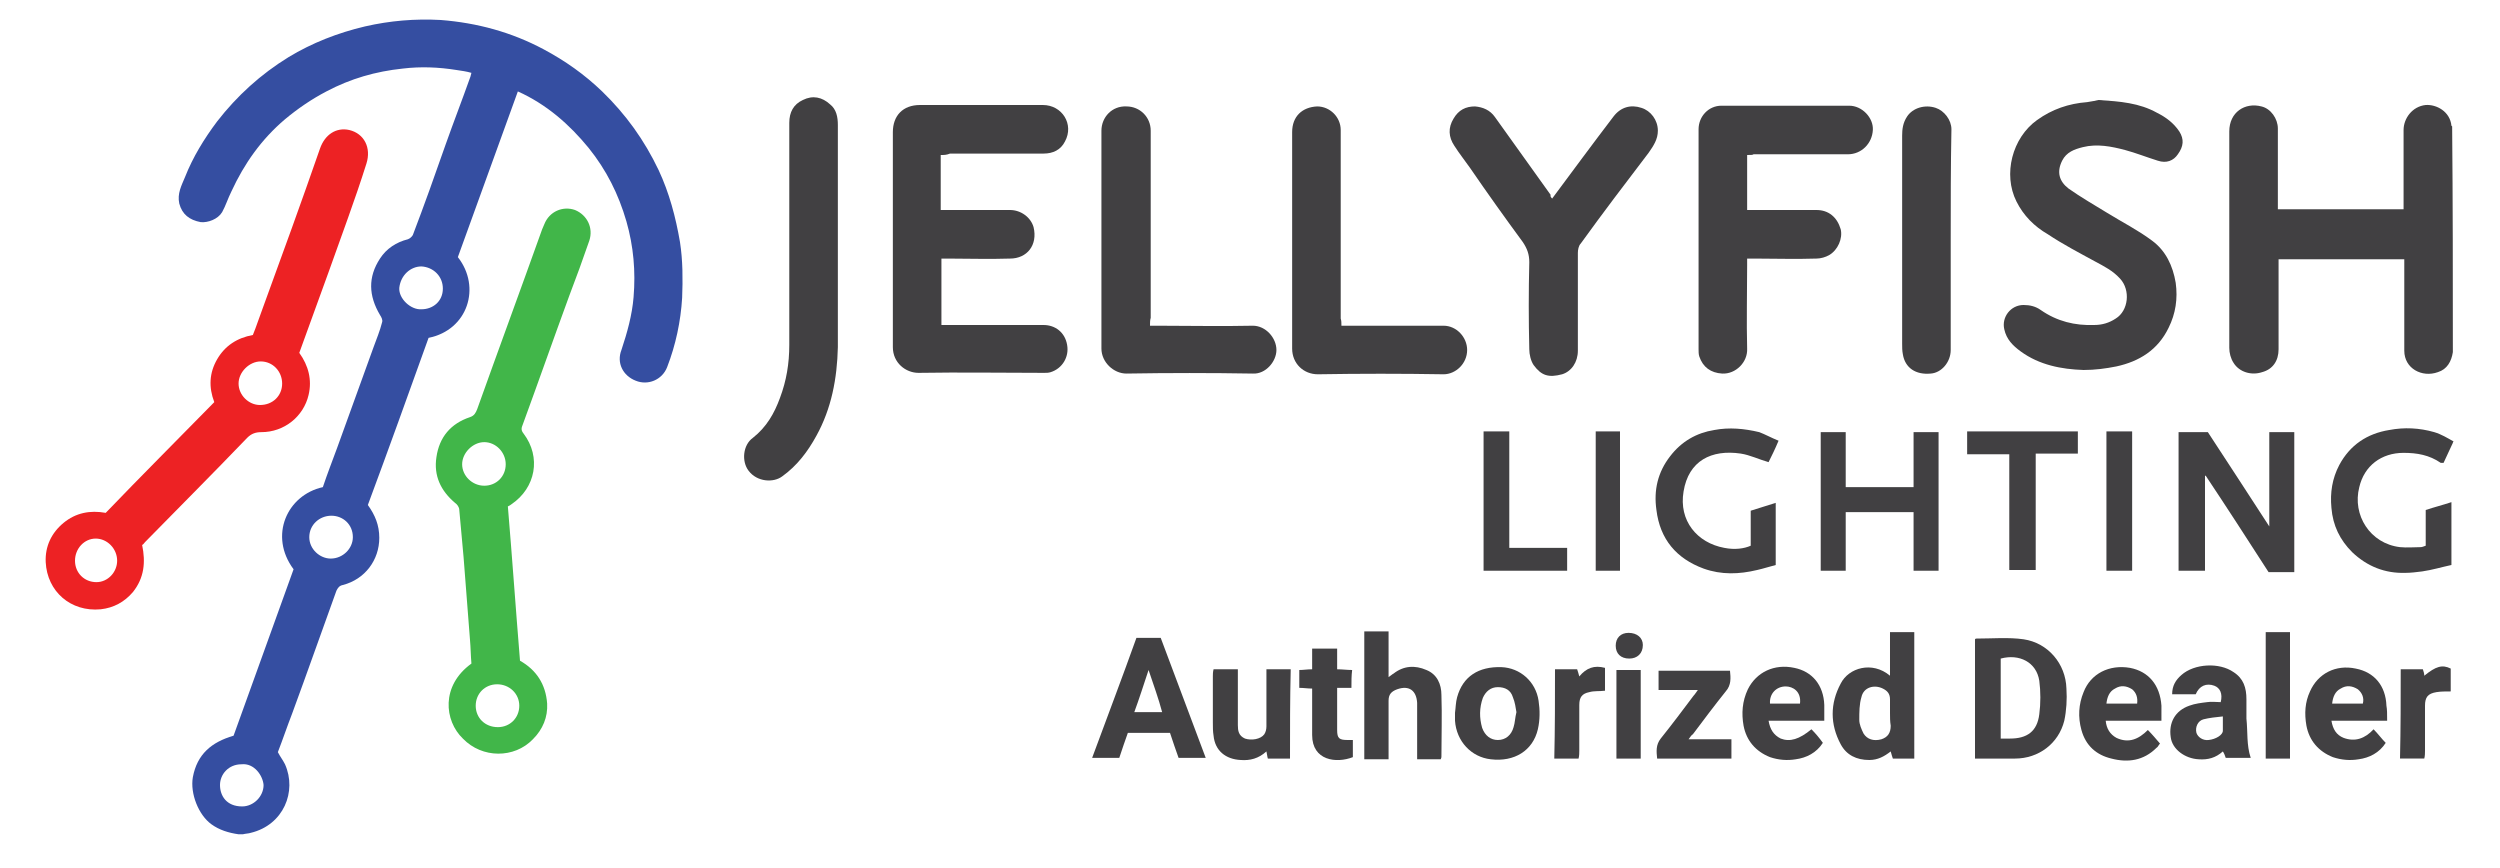
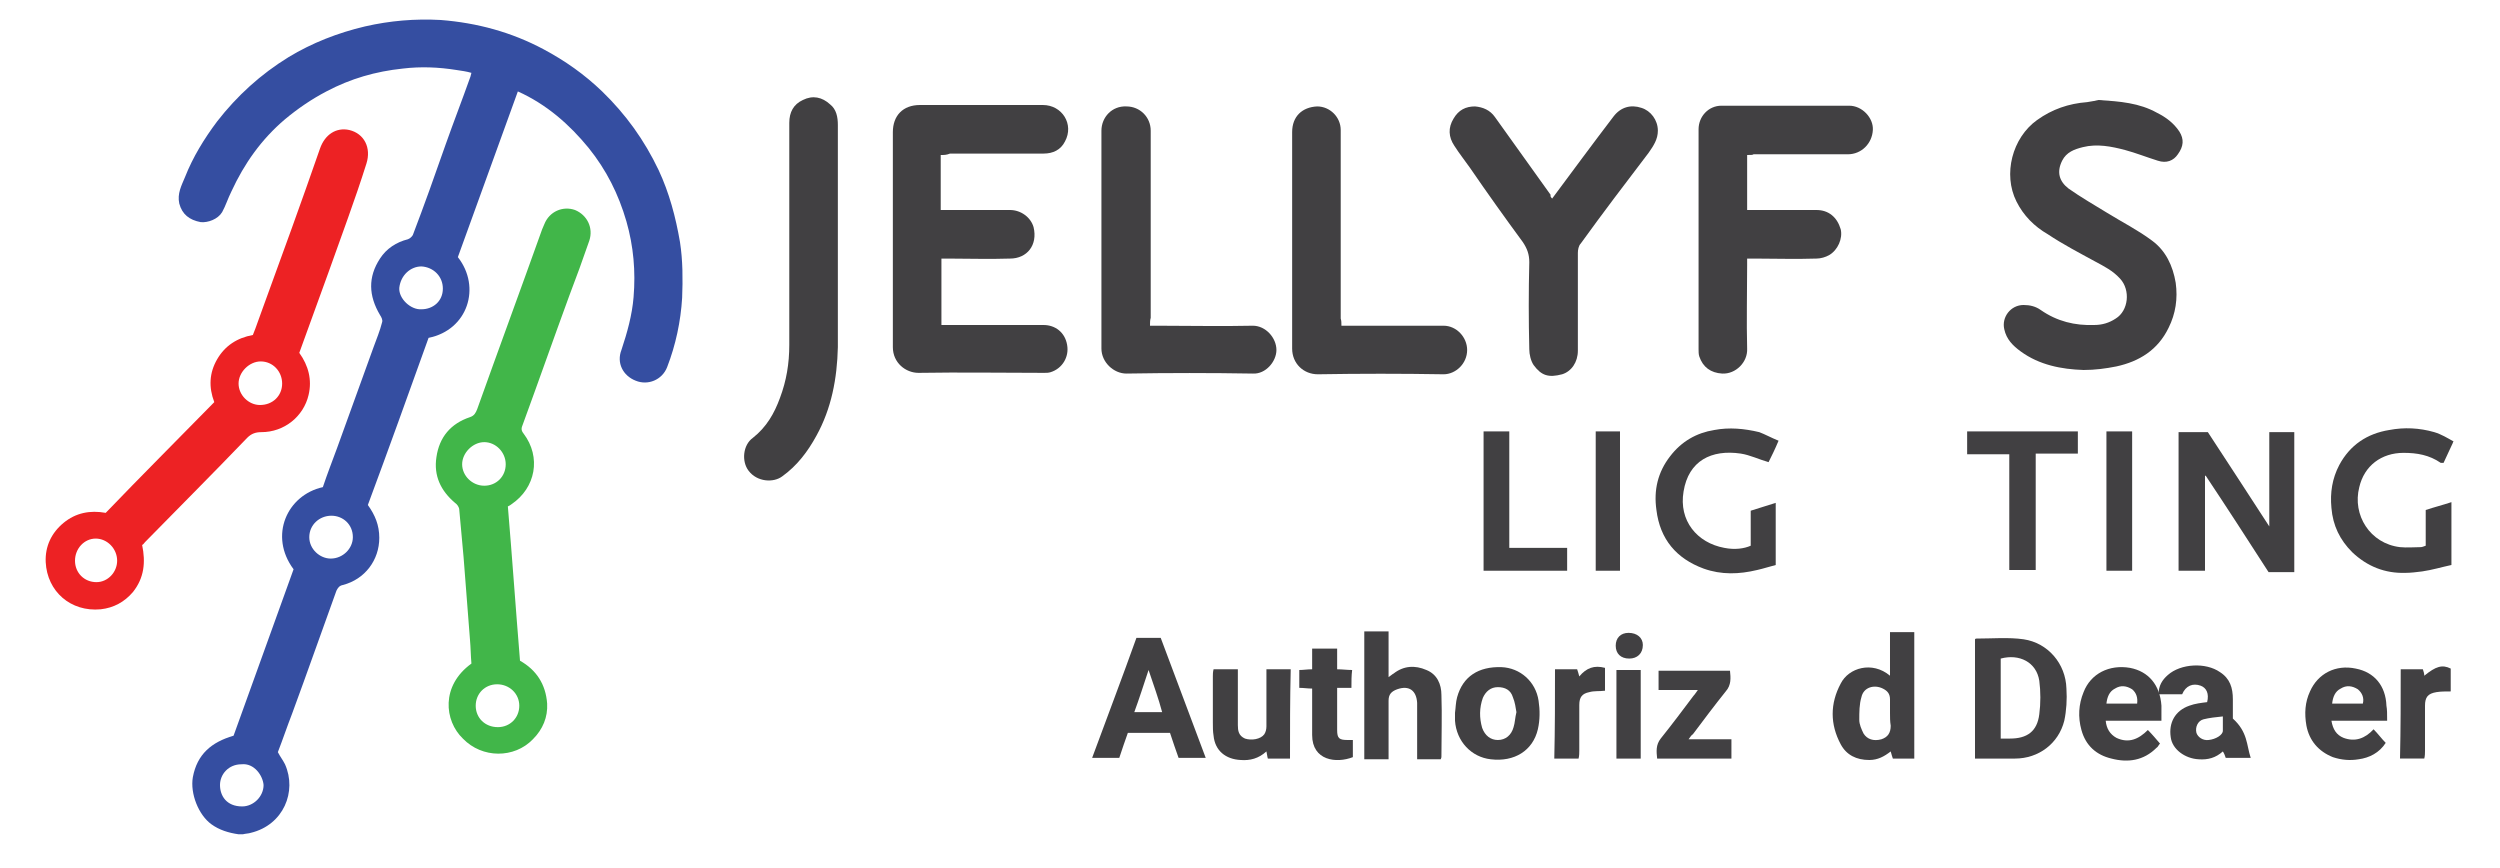
<svg xmlns="http://www.w3.org/2000/svg" version="1.1" id="Layer_1" x="0px" y="0px" viewBox="0 0 350 121.5" style="enable-background:new 0 0 350 121.5;" xml:space="preserve">
  <style type="text/css">
	.st0{fill:#354EA1;}
	.st1{fill:#414042;}
	.st2{fill:#ED2224;}
	.st3{fill:#41B649;}
</style>
  <g>
    <path class="st0" d="M33.4,116.8c-1.4-0.2-2.7-0.6-3.8-1.4c-1.8-1.3-3-4.3-2.6-6.6c0.6-3.2,2.6-4.9,5.7-5.8   c2.8-7.8,5.6-15.5,8.4-23.3c-3.5-4.7-0.9-10.4,4.1-11.5c0.6-1.8,1.3-3.6,2-5.5c1.7-4.7,3.4-9.4,5.1-14.1c0.4-1.1,0.9-2.3,1.2-3.5   c0.1-0.3-0.1-0.7-0.3-1c-1.6-2.7-1.7-5.3,0-7.9c0.9-1.4,2.3-2.3,3.9-2.7c0.3-0.1,0.6-0.4,0.7-0.6c1.6-4.2,3.1-8.4,4.6-12.7   c1.1-3.1,2.3-6.2,3.4-9.3c0.1-0.2,0.1-0.4,0.2-0.7c-0.7-0.2-1.4-0.3-2.1-0.4c-2.5-0.4-5-0.5-7.5-0.2c-3.8,0.4-7.3,1.4-10.7,3.2   c-2.1,1.1-4,2.4-5.8,3.9c-3.3,2.8-5.7,6.2-7.5,10.1c-0.5,1-0.8,2-1.3,2.9c-0.6,1-2,1.5-3,1.4c-1.6-0.3-2.6-1.1-3-2.6   c-0.3-1.4,0.3-2.5,0.8-3.7c1.1-2.8,2.7-5.4,4.5-7.8c2.8-3.6,6.1-6.6,10-9c3.3-2,6.9-3.4,10.7-4.3c3.5-0.8,7-1.1,10.6-0.9   c5.1,0.4,9.9,1.7,14.4,4.1c3,1.6,5.7,3.5,8.2,5.9c3.3,3.2,5.9,6.8,7.9,11c1.5,3.2,2.4,6.6,3,10.1c0.4,2.6,0.4,5.2,0.3,7.8   c-0.2,3.3-0.9,6.6-2.1,9.7c-0.7,1.8-2.7,2.6-4.4,1.9c-1.8-0.7-2.7-2.5-2-4.3c0.8-2.4,1.5-4.9,1.7-7.4c0.3-3.6,0-7.1-1-10.6   c-1.1-3.8-2.8-7.2-5.3-10.3c-2.7-3.3-5.9-6.1-9.9-7.9c-2.8,7.7-5.6,15.5-8.4,23.2c3.3,4.2,1.4,10.2-4.1,11.3   c-2.8,7.8-5.6,15.6-8.5,23.4c1,1.4,1.6,2.8,1.6,4.6c0,3.1-2,5.8-5.1,6.6c-0.5,0.1-0.7,0.4-0.9,0.8c-2.1,5.8-4.1,11.5-6.2,17.2   c-0.7,1.8-1.3,3.6-2,5.4c0.3,0.6,0.7,1.1,1,1.7c1.7,3.8-0.2,8.5-4.8,9.6c-0.3,0.1-0.7,0.1-1.1,0.2   C33.9,116.8,33.7,116.8,33.4,116.8z M49.4,75.2c0-1.8-1.4-3-3-3c-1.7,0-3.1,1.3-3.1,3c0,1.7,1.5,3,3,3C48,78.2,49.4,76.8,49.4,75.2   z M62,40.4c0-1.7-1.3-3-3-3.1c-1.5,0-2.9,1.2-3.1,3c-0.1,1.5,1.6,3.1,3.1,3C60.6,43.3,62,42.2,62,40.4z M33.8,107   c-1.8,0-3,1.4-3,2.9c0,1.5,0.9,3,3.1,3c1.6,0,3-1.4,3-3C36.8,108.6,35.6,106.8,33.8,107z" />
-     <path class="st1" d="M343.4,49.3c-0.2,1.3-0.8,2.4-2.1,2.8c-2.2,0.8-4.7-0.5-4.7-3c0-3.9,0-7.9,0-11.8c0-0.3,0-0.6,0-1   c-5.9,0-11.7,0-17.6,0c0,0.3,0,0.6,0,0.9c0,3.9,0,7.8,0,11.7c0,1.6-0.8,2.8-2.3,3.2c-1.5,0.5-3.2,0-4-1.3c-0.4-0.6-0.6-1.4-0.6-2.1   c0-10.1,0-20.2,0-30.3c0-2.7,2.2-4.1,4.5-3.5c1.3,0.3,2.3,1.7,2.3,3.1c0,3.4,0,6.9,0,10.3c0,0.3,0,0.6,0,1c5.9,0,11.7,0,17.6,0   c0-0.3,0-0.6,0-0.9c0-3.4,0-6.8,0-10.2c0-1.6,1.2-3.3,3.1-3.5c1.5-0.1,3.4,0.9,3.6,2.9c0,0,0.1,0.1,0.1,0.1   C343.4,28.3,343.4,38.8,343.4,49.3z" />
    <path class="st1" d="M343.4,62c-0.4,0.9-0.9,1.9-1.3,2.8c-0.1,0-0.3,0-0.4,0c-1.6-1.1-3.3-1.4-5.2-1.4c-3.1,0-5.5,1.8-6.2,4.8   c-1,3.9,1.5,7.9,5.7,8.4c1,0.1,2,0,2.9,0c0.2,0,0.4-0.1,0.7-0.2c0-1.7,0-3.3,0-5c1.2-0.4,2.4-0.7,3.6-1.1c0,2.9,0,5.8,0,8.8   c-1.4,0.3-2.7,0.7-4.1,0.9c-0.8,0.1-1.6,0.2-2.3,0.2c-2.9,0.1-5.4-0.9-7.5-2.9c-1.7-1.7-2.7-3.7-2.9-6.2c-0.2-2.1,0.1-4.1,1.1-6   c1.5-2.8,3.9-4.4,7-4.9c2.1-0.4,4.2-0.3,6.3,0.3c1,0.3,1.8,0.8,2.7,1.3C343.4,61.9,343.4,62,343.4,62z" />
    <path class="st2" d="M41.9,49.4c1.3,1.8,1.8,3.8,1.3,5.9c-0.7,3-3.4,5.2-6.6,5.2c-0.8,0-1.4,0.2-2,0.8c-4.7,4.9-9.5,9.7-14.3,14.6   c-0.1,0.1-0.2,0.3-0.4,0.4c0.5,2.4,0.3,4.6-1.3,6.6c-1.2,1.4-2.7,2.2-4.5,2.4c-4.2,0.4-7.5-2.5-7.7-6.6c-0.1-2.2,0.8-4.1,2.5-5.5   c1.7-1.4,3.7-1.8,5.9-1.4c5-5.2,10.1-10.3,15.2-15.5c-0.8-2.1-0.7-4.1,0.4-6c1.1-1.9,2.8-3,5-3.4c0.5-1.2,0.9-2.5,1.4-3.8   c2.7-7.4,5.4-14.8,8-22.3c0.7-2,2.3-3,4.1-2.6c2.1,0.5,3.1,2.5,2.4,4.7C49.7,28,47.8,33,46,38.1C44.6,41.9,43.3,45.6,41.9,49.4z    M39.5,53.7c0-1.7-1.3-3.1-3-3.1c-1.6,0-3.1,1.5-3.1,3.1c0,1.6,1.4,3,3,3C38.2,56.7,39.5,55.4,39.5,53.7z M16.4,78.5   c0-1.7-1.4-3.1-3-3.1c-1.6,0-2.9,1.4-2.9,3.1c0,1.7,1.3,3,3,3C15.1,81.5,16.4,80.1,16.4,78.5z" />
    <path class="st3" d="M66,92.9c-0.1-1.1-0.1-2.2-0.2-3.3c-0.3-3.9-0.6-7.8-0.9-11.6c-0.2-2.2-0.4-4.4-0.6-6.6c0-0.4-0.3-0.8-0.6-1   c-2-1.7-3-3.8-2.6-6.4c0.4-2.8,2-4.7,4.7-5.6c0.6-0.2,0.8-0.6,1-1.1c3-8.4,6.1-16.8,9.1-25.2c0.1-0.2,0.2-0.5,0.3-0.7   c0.7-1.8,2.6-2.6,4.3-2c1.7,0.7,2.6,2.5,2,4.3c-0.9,2.6-1.8,5.1-2.8,7.7c-2.2,6-4.3,12-6.5,18c-0.2,0.5-0.3,0.8,0.1,1.3   c2.5,3.3,1.7,7.6-1.7,9.9c-0.1,0.1-0.3,0.2-0.5,0.3c0.6,7.1,1.1,14.3,1.7,21.6c2.3,1.3,3.6,3.3,3.8,6c0.1,1.9-0.6,3.6-2,5   c-2.6,2.7-7.1,2.7-9.8-0.1C62.2,100.9,61.7,96,66,92.9z M67.8,68c1.7,0,3-1.3,3-3c0-1.7-1.4-3.1-3-3.1c-1.6,0-3.1,1.5-3.1,3.1   C64.7,66.6,66.1,68,67.8,68z M69.6,95.8c-1.7,0-3,1.3-3,3c0,1.7,1.3,3,3.1,3c1.7,0,3-1.3,3-3C72.7,97.1,71.3,95.8,69.6,95.8z" />
    <path class="st1" d="M131.7,21.7c0,2.4,0,4.6,0,6.9c0,0.3,0,0.5,0,0.8c0.3,0,0.6,0,0.9,0c2.9,0,5.9,0,8.8,0c1.5,0,2.9,1,3.3,2.4   c0.6,2.5-0.9,4.4-3.3,4.4c-2.9,0.1-5.8,0-8.7,0c-0.3,0-0.6,0-0.9,0c0,3.1,0,6.2,0,9.3c0.4,0,0.7,0,1,0c4.4,0,8.9,0,13.3,0   c1.6,0,3,1,3.3,2.8c0.3,1.7-0.7,3.3-2.3,3.8c-0.3,0.1-0.6,0.1-0.9,0.1c-5.9,0-11.7-0.1-17.6,0c-1.8,0-3.6-1.4-3.6-3.6   c0-4.7,0-9.4,0-14.1c0-5.3,0-10.7,0-16c0-2.3,1.4-3.8,3.8-3.8c5.7,0,11.5,0,17.2,0c2.7,0,4.4,2.7,3.1,5.1c-0.6,1.2-1.7,1.7-3,1.7   c-4.4,0-8.7,0-13.1,0C132.5,21.7,132.2,21.7,131.7,21.7z" />
    <path class="st1" d="M293.8,14c3,0.2,5.7,0.4,8.2,1.8c1.2,0.6,2.3,1.4,3.1,2.6c0.7,1.1,0.6,2.1-0.2,3.2c-0.6,0.9-1.6,1.3-2.8,0.9   c-1.6-0.5-3.1-1.1-4.6-1.5c-1.9-0.5-3.9-0.9-5.9-0.4c-1.2,0.3-2.3,0.7-2.9,1.9c-0.8,1.6-0.4,2.9,0.9,3.9c1.7,1.2,3.6,2.3,5.4,3.4   c2.1,1.3,4.3,2.4,6.3,3.9c1.9,1.4,2.9,3.5,3.3,5.9c0.3,2.2,0,4.3-1,6.3c-1.5,3.1-4.1,4.7-7.3,5.4c-1.5,0.3-3,0.5-4.6,0.5   c-3.1-0.1-6.2-0.7-8.8-2.6c-1.1-0.8-2-1.7-2.3-3.1c-0.4-1.7,0.9-3.4,2.7-3.4c0.9,0,1.7,0.2,2.4,0.7c2.3,1.6,4.8,2.2,7.5,2.1   c1.1,0,2.1-0.3,3-0.9c1.8-1.1,2.1-4,0.6-5.6c-1-1.1-2.2-1.7-3.5-2.4c-2.2-1.2-4.5-2.4-6.6-3.8c-1.9-1.1-3.4-2.6-4.4-4.6   c-1.9-3.8-0.6-8.9,2.9-11.4c2.1-1.5,4.4-2.3,7-2.5C292.8,14.2,293.4,14.1,293.8,14z" />
    <path class="st1" d="M244.6,21.7c0,2.6,0,5.1,0,7.7c0.3,0,0.6,0,0.9,0c2.9,0,5.9,0,8.8,0c1.7,0,2.9,1,3.4,2.7   c0.3,1.3-0.4,2.9-1.6,3.6c-0.5,0.3-1.2,0.5-1.8,0.5c-2.9,0.1-5.8,0-8.7,0c-0.3,0-0.6,0-1,0c0,0.4,0,0.7,0,1c0,3.9-0.1,7.7,0,11.6   c0.1,1.9-1.6,3.6-3.5,3.5c-1.6-0.1-2.7-0.9-3.2-2.4c-0.1-0.3-0.1-0.7-0.1-1c0-10.3,0-20.5,0-30.8c0-1.8,1.4-3.3,3.2-3.3   c6,0,11.9,0,17.9,0c1.8,0,3.4,1.7,3.3,3.4c-0.1,1.9-1.6,3.4-3.5,3.4c-4.4,0-8.8,0-13.2,0C245.4,21.7,245.1,21.7,244.6,21.7z" />
    <path class="st1" d="M217.3,27.8c2.9-3.9,5.7-7.7,8.6-11.5c1-1.3,2.4-1.7,3.9-1.2c1.3,0.4,2.3,1.7,2.3,3.2c0,1.2-0.6,2.1-1.3,3.1   c-3.2,4.2-6.4,8.4-9.5,12.7c-0.3,0.3-0.4,0.9-0.4,1.3c0,4.6,0,9.1,0,13.7c0,1.6-0.9,2.9-2.2,3.3c-1.9,0.5-2.9,0.2-4-1.3   c-0.4-0.6-0.6-1.5-0.6-2.2c-0.1-4.1-0.1-8.1,0-12.2c0-1.1-0.3-1.9-0.9-2.8c-2.5-3.4-5-6.9-7.4-10.4c-0.7-1-1.5-2-2.2-3.1   c-0.8-1.2-0.9-2.5-0.1-3.8c0.7-1.2,1.7-1.7,3-1.7c1.1,0.1,2.1,0.5,2.8,1.5c2.6,3.6,5.2,7.3,7.8,10.9   C217,27.4,217.1,27.6,217.3,27.8z" />
    <path class="st1" d="M117.3,33.4c0,5.1,0,10.2,0,15.2c-0.1,4.4-0.9,8.6-3,12.4c-1.2,2.2-2.7,4.2-4.8,5.7c-1.2,0.9-3.5,0.8-4.7-0.8   c-1-1.3-0.8-3.6,0.6-4.6c1.9-1.5,3-3.4,3.8-5.6c0.9-2.4,1.3-4.8,1.3-7.4c0-10.4,0-20.7,0-31.1c0-1.5,0.6-2.6,1.9-3.2   c1.4-0.7,2.7-0.4,3.8,0.6c0.9,0.7,1.1,1.8,1.1,2.9C117.3,22.8,117.3,28.1,117.3,33.4z" />
    <path class="st1" d="M187.8,45.6c0.4,0,0.7,0,1,0c4.4,0,8.9,0,13.3,0c1.8,0,3.3,1.6,3.3,3.4c0,1.9-1.6,3.4-3.3,3.4   c-5.9-0.1-11.7-0.1-17.6,0c-2,0-3.6-1.5-3.6-3.6c0-3.7,0-7.4,0-11.1c0-6.4,0-12.8,0-19.2c0-2.2,1.4-3.5,3.5-3.6   c1.8,0,3.3,1.5,3.3,3.3c0,8.8,0,17.6,0,26.4C187.8,44.9,187.8,45.2,187.8,45.6z" />
    <path class="st1" d="M161,45.6c0.4,0,0.7,0,1.1,0c4.4,0,8.9,0.1,13.3,0c1.8,0,3.3,1.7,3.3,3.4c0,1.6-1.5,3.4-3.3,3.3   c-5.9-0.1-11.8-0.1-17.7,0c-1.8,0-3.5-1.6-3.5-3.5c0-9.5,0-19,0-28.5c0-0.7,0-1.4,0-2c0-1.9,1.5-3.5,3.5-3.4c1.9,0,3.4,1.5,3.4,3.4   c0,8.7,0,17.5,0,26.2C161,44.8,161,45.2,161,45.6z" />
-     <path class="st1" d="M273.1,33.7c0,5.1,0,10.2,0,15.3c0,1.7-1.3,3.2-2.8,3.3c-2.1,0.2-3.6-0.8-3.9-2.7c-0.1-0.5-0.1-1-0.1-1.5   c0-9.7,0-19.4,0-29.1c0-0.9,0.1-1.8,0.7-2.7c0.8-1.2,2.5-1.7,4-1.2c1.2,0.4,2.2,1.7,2.2,3C273.1,23.3,273.1,28.5,273.1,33.7z" />
    <path class="st1" d="M317.6,80.1c-2.9-4.5-5.8-9-8.8-13.5c0,0-0.1,0-0.1,0c0,4.4,0,8.8,0,13.3c-1.3,0-2.4,0-3.7,0   c0-6.5,0-12.9,0-19.4c1.4,0,2.7,0,4.1,0c2.8,4.3,5.7,8.7,8.6,13.2c0-4.5,0-8.8,0-13.2c1.2,0,2.3,0,3.5,0c0,6.5,0,13,0,19.6   C320.1,80.1,318.9,80.1,317.6,80.1z" />
-     <path class="st1" d="M271.4,79.9c-1.2,0-2.2,0-3.5,0c0-2.7,0-5.5,0-8.2c-3.2,0-6.3,0-9.5,0c0,2.8,0,5.5,0,8.2c-1.2,0-2.3,0-3.5,0   c0-6.5,0-12.9,0-19.4c1.1,0,2.2,0,3.5,0c0,2.6,0,5.1,0,7.7c3.2,0,6.3,0,9.5,0c0-2.6,0-5.1,0-7.7c1.2,0,2.3,0,3.5,0   C271.4,66.9,271.4,73.4,271.4,79.9z" />
    <path class="st1" d="M249,61.7c-0.5,1.2-1,2.2-1.4,3c-1.4-0.4-2.6-1-3.9-1.2c-4.1-0.6-7.3,1-8,5.3c-0.7,4.1,1.9,7.2,5.7,7.9   c1.5,0.3,2.8,0.1,3.7-0.3c0-1.6,0-3.2,0-4.9c1.2-0.4,2.3-0.7,3.5-1.1c0,2.9,0,5.7,0,8.7c-0.8,0.2-1.7,0.5-2.6,0.7   c-2.5,0.6-5,0.7-7.5-0.2c-3.8-1.4-6.1-4.1-6.6-8.2c-0.4-2.8,0.2-5.3,1.9-7.5c1.6-2.1,3.7-3.3,6.2-3.7c2.1-0.4,4.2-0.2,6.3,0.3   C247.1,60.8,248,61.3,249,61.7z" />
    <path class="st1" d="M276.5,106.2c0-5.7,0-11.2,0-16.7c0.1-0.1,0.1-0.1,0.2-0.1c2.2,0,4.5-0.2,6.6,0.1c3.4,0.5,5.9,3.4,6,6.9   c0.1,1.5,0,3.1-0.3,4.5c-0.8,3.2-3.6,5.3-6.9,5.3C280.3,106.2,278.5,106.2,276.5,106.2z M280.1,103.4c0.5,0,0.9,0,1.3,0   c2.4,0,3.8-1,4.1-3.4c0.2-1.5,0.2-3.2,0-4.7c-0.4-2.6-2.8-3.8-5.4-3.1C280.1,95.9,280.1,99.6,280.1,103.4z" />
    <path class="st1" d="M162.5,89.3c2.1,5.6,4.2,11.2,6.3,16.8c-1.3,0-2.5,0-3.8,0c-0.4-1.1-0.8-2.3-1.2-3.5c-1.9,0-3.9,0-5.9,0   c-0.4,1.1-0.8,2.3-1.2,3.5c-1.2,0-2.4,0-3.8,0c2.1-5.7,4.2-11.2,6.2-16.8C160.3,89.3,161.4,89.3,162.5,89.3z M160.8,93.8   c-0.7,2.1-1.3,4-2,5.9c1.4,0,2.6,0,3.9,0C162.2,97.8,161.5,95.9,160.8,93.8z" />
    <path class="st1" d="M268,106.2c-1,0-2,0-3,0c-0.1-0.3-0.2-0.6-0.3-1c-0.9,0.7-1.8,1.2-3,1.2c-1.8,0-3.2-0.7-4-2.2   c-1.5-2.8-1.5-5.7,0-8.5c1.1-2.2,4.4-3.2,6.9-1.1c0-2.1,0-4.1,0-6.1c1.2,0,2.3,0,3.4,0C268,94.3,268,100.2,268,106.2z M264.6,99.8   c0-0.6,0-1.3,0-1.9c0-0.8-0.4-1.2-1-1.5c-1.2-0.6-2.7-0.2-3,1.2c-0.3,1-0.3,2.1-0.3,3.2c0,0.6,0.3,1.3,0.6,1.9   c0.5,0.8,1.4,1.1,2.5,0.8c0.9-0.3,1.3-0.9,1.3-1.9C264.6,101,264.6,100.4,264.6,99.8z" />
    <path class="st1" d="M191,88.4c1.1,0,2.2,0,3.4,0c0,2.1,0,4.1,0,6.4c0.3-0.2,0.5-0.4,0.7-0.5c1.4-1.1,3-1.2,4.6-0.5   c1.5,0.6,2.1,2,2.1,3.5c0.1,2.9,0,5.7,0,8.6c0,0.1,0,0.2-0.1,0.4c-1.1,0-2.1,0-3.3,0c0-0.3,0-0.6,0-0.9c0-2.1,0-4.2,0-6.3   c0-0.2,0-0.5,0-0.7c-0.1-1.7-1.1-2.5-2.8-1.9c-0.8,0.3-1.2,0.7-1.2,1.6c0,2.4,0,4.8,0,7.2c0,0.3,0,0.6,0,1c-1.2,0-2.3,0-3.4,0   C191,100.2,191,94.3,191,88.4z" />
    <path class="st1" d="M281.3,63.6c-2.1,0-4,0-5.9,0c0-1.1,0-2.1,0-3.2c5.1,0,10.3,0,15.5,0c0,1,0,2,0,3.1c-1.9,0-3.9,0-5.9,0   c0,5.5,0,10.9,0,16.3c-1.3,0-2.4,0-3.7,0C281.3,74.5,281.3,69.1,281.3,63.6z" />
-     <path class="st1" d="M315.1,106.1c-1.2,0-2.3,0-3.5,0c-0.1-0.3-0.2-0.6-0.4-0.9c-1,0.9-2.1,1.2-3.4,1.1c-1.9-0.1-3.7-1.4-3.9-3.1   c-0.3-2,0.6-3.7,2.6-4.4c0.8-0.3,1.7-0.4,2.5-0.5c0.6-0.1,1.3,0,1.9,0c0.3-1.2-0.1-2-0.9-2.3c-1.1-0.4-2.1,0-2.6,1.2   c-1.1,0-2.2,0-3.3,0c0-1.2,0.5-2,1.3-2.7c1.8-1.6,5.3-1.8,7.3-0.4c1.4,0.9,1.8,2.2,1.8,3.8c0,0.9,0,1.8,0,2.7   C314.7,102.5,314.5,104.3,315.1,106.1z M311.2,100.3c-1,0.1-1.9,0.2-2.7,0.4c-0.8,0.2-1.2,1.1-1,1.9c0.2,0.6,0.9,1.1,1.7,1   c1-0.1,2-0.7,2-1.3C311.2,101.7,311.2,101.1,311.2,100.3z" />
+     <path class="st1" d="M315.1,106.1c-1.2,0-2.3,0-3.5,0c-0.1-0.3-0.2-0.6-0.4-0.9c-1,0.9-2.1,1.2-3.4,1.1c-1.9-0.1-3.7-1.4-3.9-3.1   c-0.3-2,0.6-3.7,2.6-4.4c0.8-0.3,1.7-0.4,2.5-0.5c0.3-1.2-0.1-2-0.9-2.3c-1.1-0.4-2.1,0-2.6,1.2   c-1.1,0-2.2,0-3.3,0c0-1.2,0.5-2,1.3-2.7c1.8-1.6,5.3-1.8,7.3-0.4c1.4,0.9,1.8,2.2,1.8,3.8c0,0.9,0,1.8,0,2.7   C314.7,102.5,314.5,104.3,315.1,106.1z M311.2,100.3c-1,0.1-1.9,0.2-2.7,0.4c-0.8,0.2-1.2,1.1-1,1.9c0.2,0.6,0.9,1.1,1.7,1   c1-0.1,2-0.7,2-1.3C311.2,101.7,311.2,101.1,311.2,100.3z" />
    <path class="st1" d="M334.2,100.9c-2.7,0-5.2,0-7.8,0c0.2,1.2,0.7,2,1.7,2.4c1.6,0.6,3,0.1,4.2-1.2c0.6,0.6,1.1,1.3,1.7,1.9   c-0.9,1.4-2.3,2.1-3.8,2.3c-1.2,0.2-2.4,0.1-3.6-0.3c-2-0.8-3.3-2.3-3.7-4.4c-0.3-1.7-0.2-3.3,0.5-4.8c1.1-2.5,3.6-3.8,6.4-3.2   c2.6,0.5,4.2,2.4,4.3,5.2C334.2,99.3,334.2,100,334.2,100.9z M330.8,98.5c0.2-0.8-0.1-1.5-0.7-2c-0.8-0.5-1.6-0.6-2.4-0.1   c-0.8,0.4-1.1,1.2-1.2,2.1C327.9,98.5,329.3,98.5,330.8,98.5z" />
    <path class="st1" d="M302.6,100.9c-2.6,0-5.2,0-7.8,0c0.1,1.1,0.6,1.9,1.5,2.4c1.7,0.8,3.1,0.2,4.4-1.1c0.6,0.6,1.1,1.2,1.7,1.9   c-0.2,0.2-0.3,0.5-0.5,0.6c-1.8,1.8-4,2.1-6.3,1.5c-2.1-0.5-3.6-1.8-4.2-4c-0.5-1.8-0.4-3.6,0.3-5.3c1-2.6,3.6-3.9,6.5-3.4   c2.6,0.5,4.2,2.4,4.4,5.3C302.6,99.4,302.6,100.1,302.6,100.9z M299.2,98.5c0.1-0.8-0.1-1.5-0.7-2c-0.8-0.5-1.6-0.6-2.4-0.1   c-0.8,0.4-1.1,1.2-1.2,2.1C296.3,98.5,297.7,98.5,299.2,98.5z" />
-     <path class="st1" d="M253.6,102.1c0.6,0.6,1.1,1.2,1.6,1.9c-0.9,1.4-2.3,2.1-3.8,2.3c-1.2,0.2-2.4,0.1-3.6-0.3   c-2-0.8-3.3-2.3-3.7-4.4c-0.3-1.7-0.2-3.4,0.6-5.1c1.2-2.4,3.7-3.6,6.5-3c2.5,0.5,4.1,2.4,4.2,5.2c0,0.7,0,1.4,0,2.2   c-2.6,0-5.2,0-7.8,0c0.2,1.2,0.7,2,1.7,2.5C250.6,103.9,251.9,103.5,253.6,102.1z M252,98.5c0.2-1.7-1-2.4-2-2.4   c-1.3,0-2.3,1-2.2,2.4C249.2,98.5,250.6,98.5,252,98.5z" />
    <path class="st1" d="M219.4,79.9c-3.9,0-7.8,0-11.7,0c0-6.5,0-12.9,0-19.5c1.2,0,2.4,0,3.6,0c0,5.4,0,10.8,0,16.3   c2.8,0,5.4,0,8.1,0C219.4,77.8,219.4,78.8,219.4,79.9z" />
    <path class="st1" d="M203.7,99.8c0.1-0.7,0.1-1.5,0.3-2.2c0.8-2.9,3-4.3,6.2-4.2c2.6,0.1,4.8,2,5.2,4.7c0.2,1.3,0.2,2.7-0.1,4   c-0.7,3-3.3,4.6-6.6,4.2c-2.7-0.3-4.8-2.5-5-5.4c0-0.4,0-0.7,0-1.1C203.8,99.8,203.7,99.8,203.7,99.8z M212.3,99.7   c-0.1-0.6-0.2-1.4-0.5-2.1c-0.3-1-1.1-1.4-2.1-1.4c-1,0-1.7,0.6-2.1,1.5c-0.5,1.4-0.5,2.8-0.1,4.2c0.4,1.1,1.2,1.7,2.2,1.7   c1.1,0,1.9-0.7,2.2-1.8C212.1,101.2,212.1,100.5,212.3,99.7z" />
    <path class="st1" d="M180.6,106.2c-1.1,0-2.1,0-3.1,0c-0.1-0.3-0.1-0.6-0.2-1c-1.1,1-2.3,1.3-3.6,1.2c-2.1-0.1-3.6-1.3-3.8-3.4   c-0.1-0.6-0.1-1.2-0.1-1.9c0-2.1,0-4.2,0-6.4c0-0.3,0-0.6,0.1-1c1.1,0,2.2,0,3.4,0c0,0.3,0,0.6,0,0.9c0,2.3,0,4.6,0,6.9   c0,0.8,0.1,1.5,1,1.9c0.9,0.3,2.2,0.1,2.7-0.6c0.2-0.3,0.3-0.7,0.3-1.1c0-2.3,0-4.7,0-7c0-0.3,0-0.6,0-1c1.2,0,2.2,0,3.4,0   C180.6,97.9,180.6,102,180.6,106.2z" />
    <path class="st1" d="M236.4,103.5c2.1,0,4,0,6,0c0,0.9,0,1.8,0,2.7c-3.5,0-6.9,0-10.4,0c-0.1-1-0.2-1.9,0.5-2.8c1.6-2,3.1-4,4.6-6   c0.2-0.2,0.3-0.4,0.6-0.8c-1.9,0-3.7,0-5.5,0c0-1,0-1.8,0-2.7c3.3,0,6.6,0,10,0c0.1,1,0.2,2-0.6,2.9c-1.6,2-3.1,4-4.6,6   C236.8,102.9,236.7,103.1,236.4,103.5z" />
    <path class="st1" d="M298.5,79.9c-1.2,0-2.3,0-3.6,0c0-6.5,0-12.9,0-19.5c1.2,0,2.3,0,3.6,0C298.5,66.9,298.5,73.4,298.5,79.9z" />
    <path class="st1" d="M189.2,96.3c-0.7,0-1.3,0-2,0c0,0.8,0,1.5,0,2.2c0,1.2,0,2.5,0,3.7c0,1.2,0.3,1.4,1.5,1.4c0.2,0,0.4,0,0.7,0   c0,0.8,0,1.6,0,2.4c-2.3,0.9-5.7,0.5-5.7-3.1c0-1.9,0-3.7,0-5.6c0-0.3,0-0.6,0-0.9c-0.6,0-1.2-0.1-1.8-0.1c0-0.9,0-1.7,0-2.5   c0.6,0,1.1-0.1,1.8-0.1c0-0.9,0-1.9,0-2.9c1.2,0,2.3,0,3.5,0c0,0.9,0,1.8,0,2.9c0.7,0,1.4,0.1,2.1,0.1   C189.2,94.6,189.2,95.4,189.2,96.3z" />
    <path class="st1" d="M226.8,79.9c-1.2,0-2.2,0-3.4,0c0-6.5,0-12.9,0-19.5c1.1,0,2.2,0,3.4,0C226.8,66.9,226.8,73.4,226.8,79.9z" />
-     <path class="st1" d="M320.6,106.2c-1.1,0-2.2,0-3.4,0c0-5.9,0-11.8,0-17.7c1.1,0,2.2,0,3.4,0C320.6,94.3,320.6,100.2,320.6,106.2z" />
    <path class="st1" d="M336.1,93.7c1.1,0,2.1,0,3.1,0c0.1,0.3,0.2,0.6,0.2,0.9c1.6-1.3,2.5-1.6,3.7-1c0,1.1,0,2.1,0,3.2   c-0.7,0-1.4,0-2,0.1c-1.2,0.2-1.6,0.7-1.6,1.9c0,2.1,0,4.2,0,6.3c0,0.3,0,0.7-0.1,1.1c-1.1,0-2.2,0-3.4,0   C336.1,102,336.1,97.9,336.1,93.7z" />
    <path class="st1" d="M217.7,93.7c1.1,0,2.1,0,3.1,0c0.1,0.3,0.2,0.6,0.3,1c1-1.2,2.1-1.6,3.6-1.2c0,1.1,0,2.2,0,3.2   c-0.8,0.1-1.5,0-2.2,0.2c-1,0.2-1.4,0.7-1.4,1.8c0,2.1,0,4.2,0,6.4c0,0.3,0,0.7-0.1,1.1c-1.1,0-2.2,0-3.4,0   C217.7,102,217.7,97.9,217.7,93.7z" />
    <path class="st1" d="M229.7,106.2c-1.1,0-2.2,0-3.4,0c0-4.1,0-8.2,0-12.4c1.1,0,2.2,0,3.4,0C229.7,97.9,229.7,102,229.7,106.2z" />
    <path class="st1" d="M228.1,92.2c-1.2,0-1.9-0.7-1.9-1.8c0-1.1,0.7-1.8,1.8-1.8c1.2,0,2,0.7,2,1.7C230,91.5,229.2,92.2,228.1,92.2z   " />
  </g>
</svg>